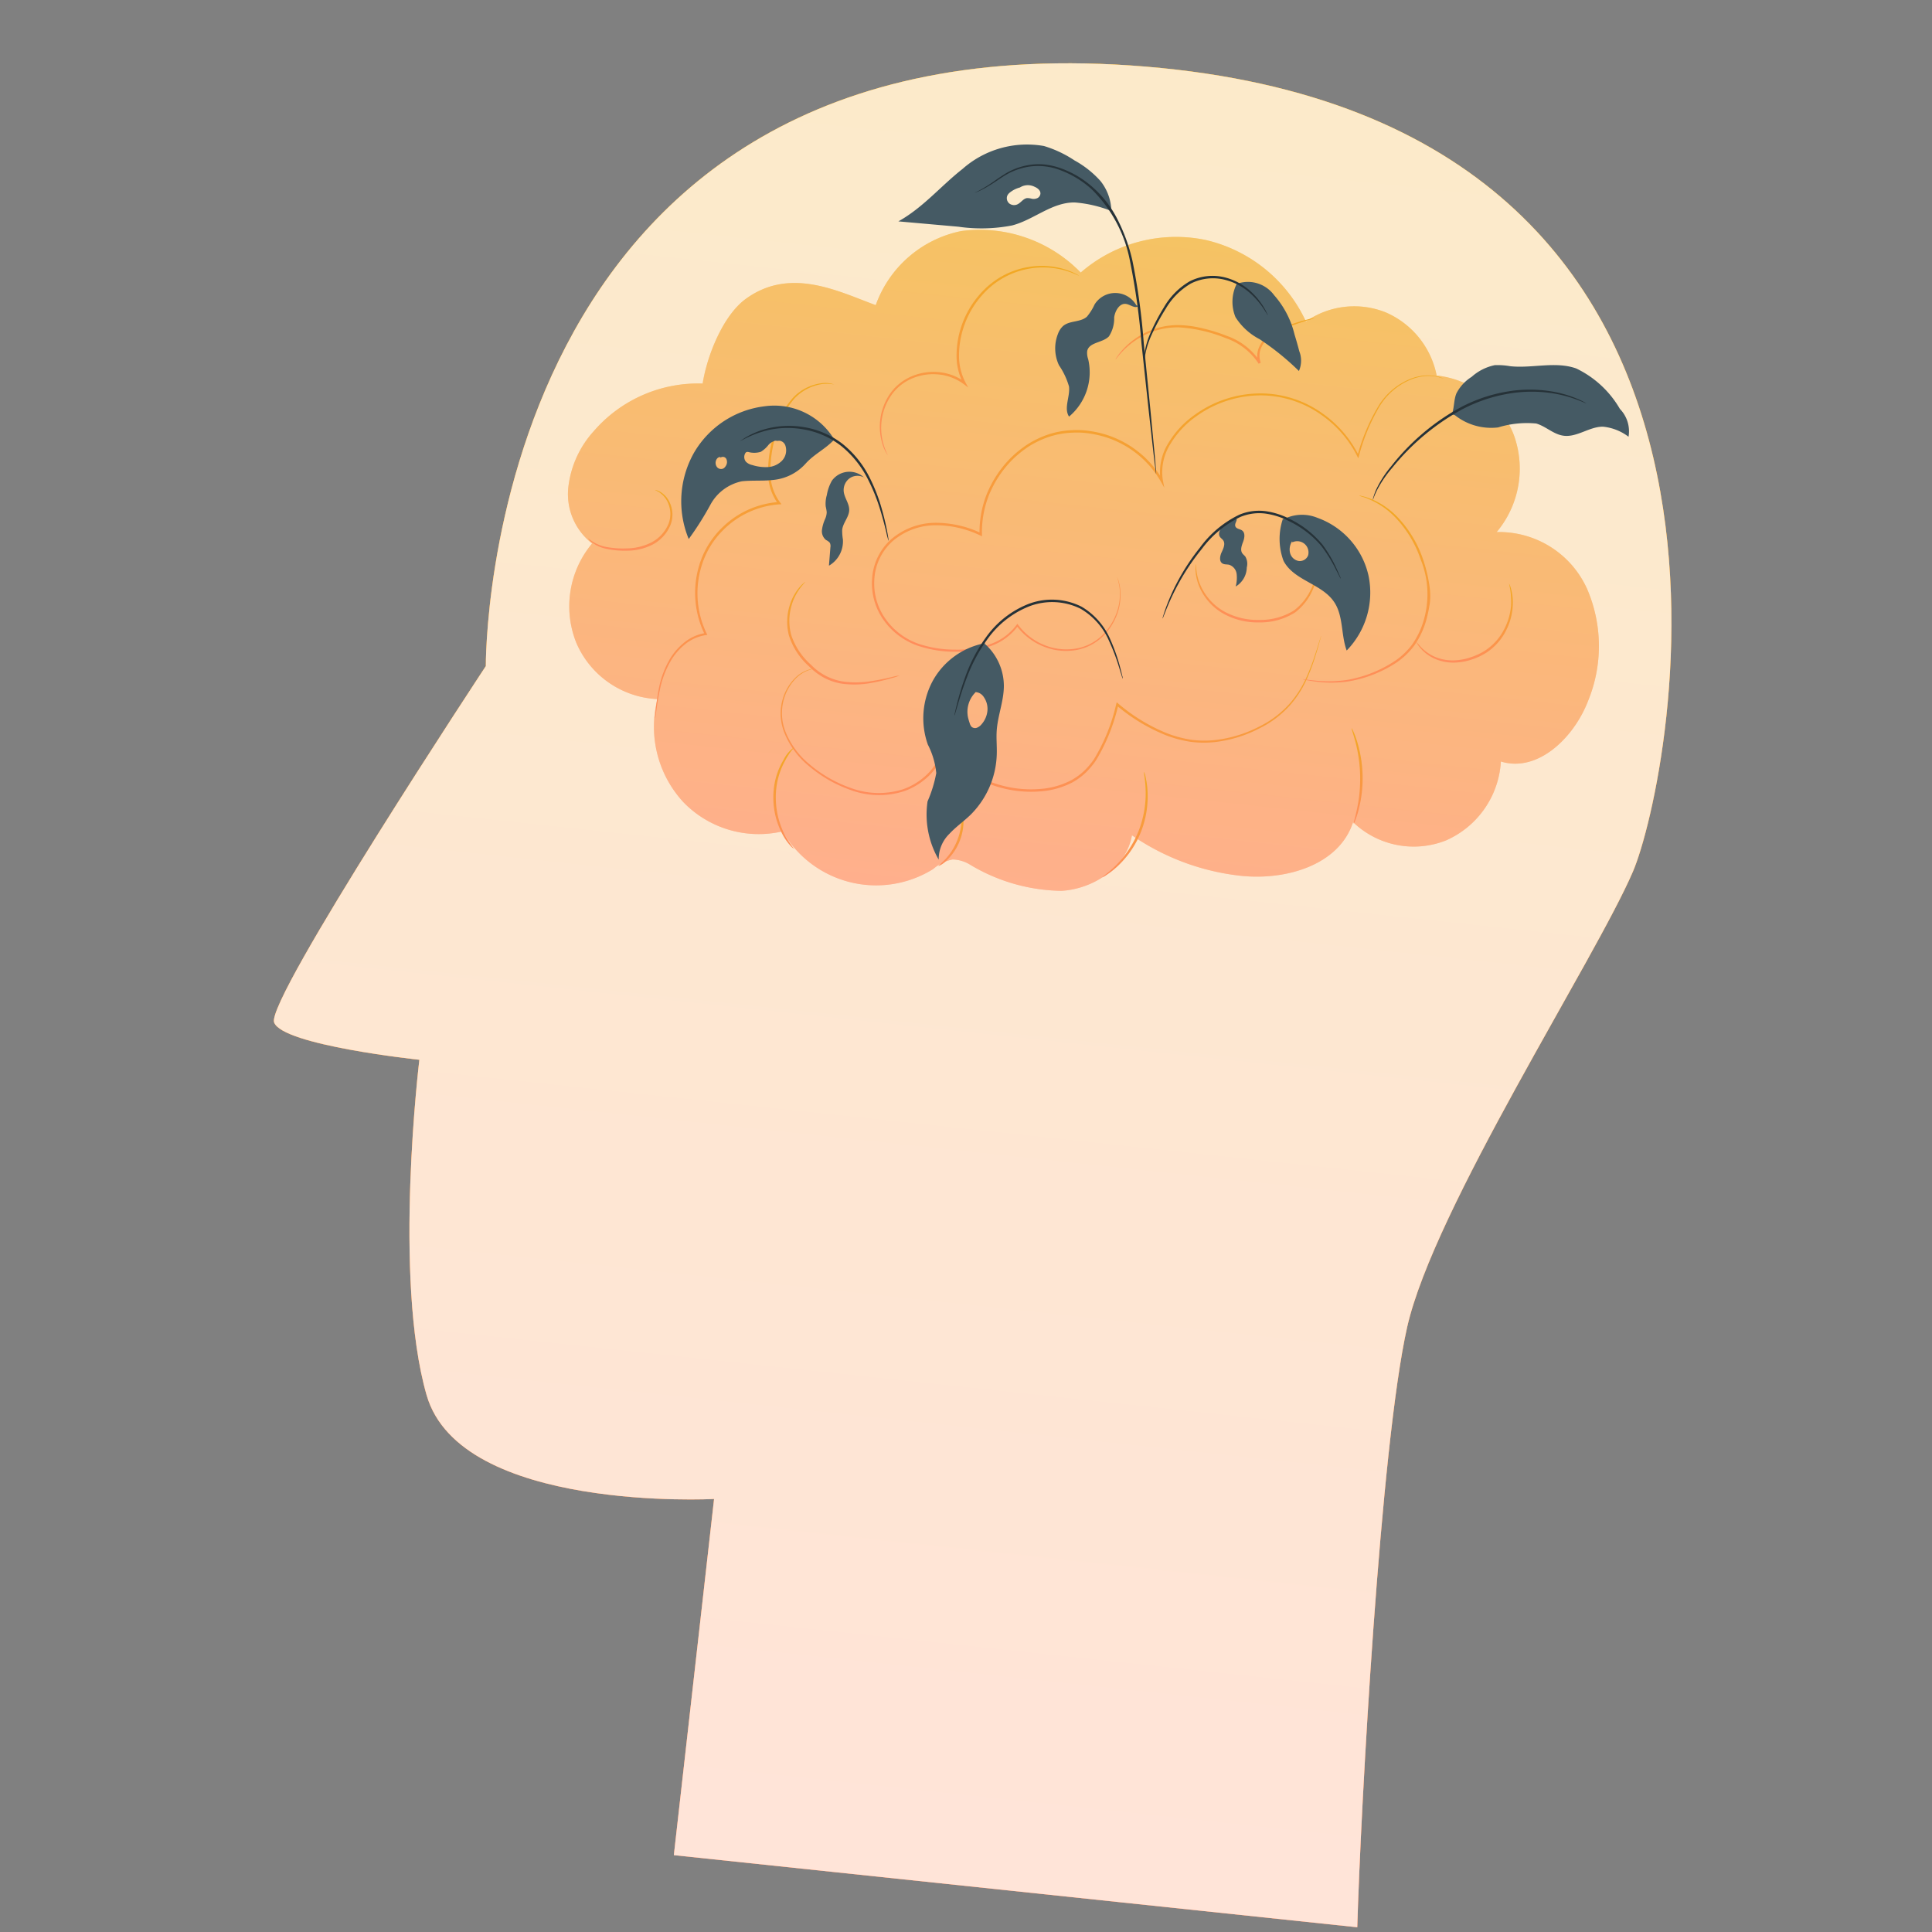
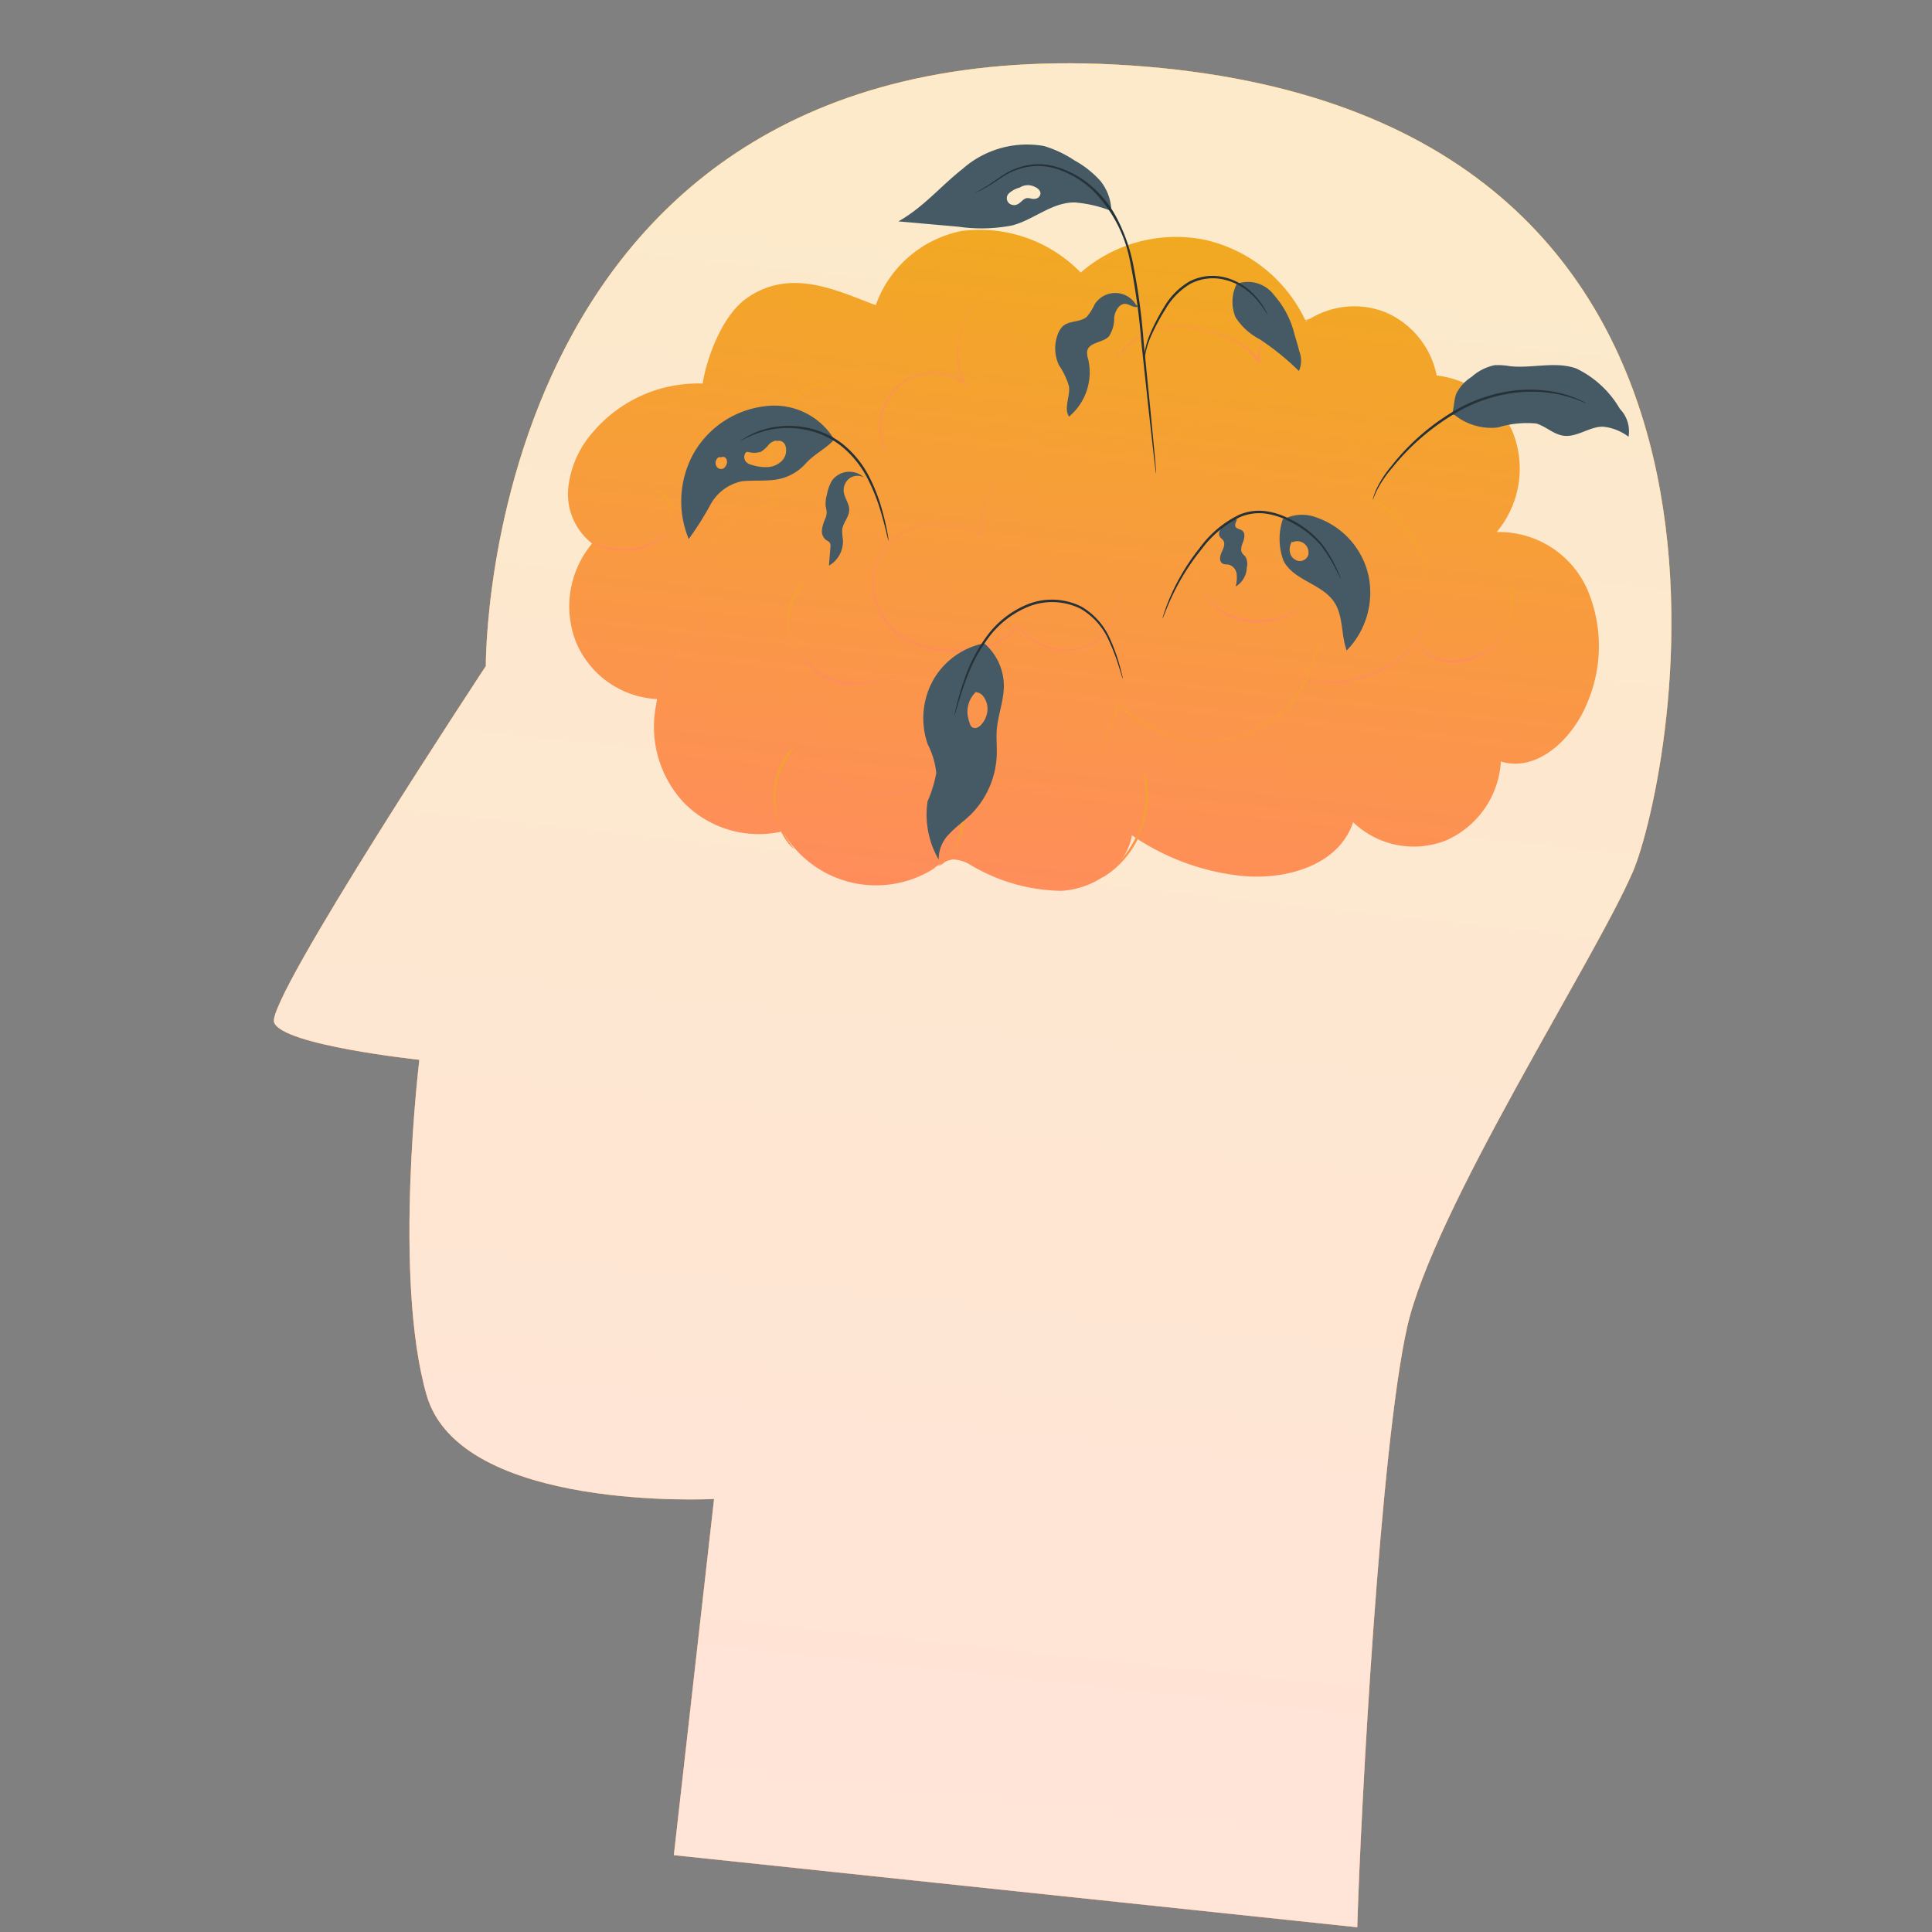
<svg xmlns="http://www.w3.org/2000/svg" width="130" height="130" viewBox="0 0 130 130">
  <rect x="0" y="0" width="130" height="130" fill="#808080" stroke="none" />
  <defs>
    <clipPath id="clip-path">
      <rect id="Rectangle_2321" data-name="Rectangle 2321" width="130" height="130" transform="translate(106 3094)" fill="#fff" />
    </clipPath>
    <linearGradient id="linear-gradient" x1="0.5" x2="0.5" y2="1" gradientUnits="objectBoundingBox">
      <stop offset="0" stop-color="#f1a921" />
      <stop offset="1" stop-color="#ff8d5c" />
    </linearGradient>
  </defs>
  <g id="Mask_Group_156" data-name="Mask Group 156" transform="translate(-106 -3094)" clip-path="url(#clip-path)">
    <g id="Group_54477" data-name="Group 54477" transform="matrix(0.995, 0.105, -0.105, 0.995, 173.34, 2962.701)">
      <g id="Group_54376" data-name="Group 54376" transform="translate(-27.639 133.921)">
        <g id="Group_54375" data-name="Group 54375" transform="translate(0 0)">
          <path id="Path_19099" data-name="Path 19099" d="M-15.967,178.689s-4.99-43.768,39.917-44.752S64.105,178.2,62.2,184.344,51.268,208.289,50.317,216.4s.291,32.512.9,40.487H5l.176-24.105s-16.87,2.7-19.959-4.918-2.851-22.376-2.851-22.376-9.267,0-9.979-1.475S-15.967,178.689-15.967,178.689Z" transform="translate(27.639 -133.921)" fill="url(#linear-gradient)" />
        </g>
      </g>
      <g id="Group_54378" data-name="Group 54378" transform="translate(-27.639 133.921)">
        <g id="Group_54377" data-name="Group 54377" transform="translate(0 0)">
          <path id="Path_19100" data-name="Path 19100" d="M-15.967,178.689s-4.99-43.768,39.917-44.752S64.105,178.2,62.2,184.344,51.268,208.289,50.317,216.4s.291,32.512.9,40.487H5l.176-24.105s-16.87,2.7-19.959-4.918-2.851-22.376-2.851-22.376-9.267,0-9.979-1.475S-15.967,178.689-15.967,178.689Z" transform="translate(27.639 -133.921)" fill="url(#linear-gradient)" />
        </g>
      </g>
      <g id="Group_54380" data-name="Group 54380" transform="translate(-27.639 133.921)" opacity="0.76">
        <g id="Group_54379" data-name="Group 54379" transform="translate(0 0)">
          <path id="Path_19101" data-name="Path 19101" d="M-15.967,178.689s-4.99-43.768,39.917-44.752S64.105,178.2,62.2,184.344,51.268,208.289,50.317,216.4s.291,32.512.9,40.487H5l.176-24.105s-16.87,2.7-19.959-4.918-2.851-22.376-2.851-22.376-9.267,0-9.979-1.475S-15.967,178.689-15.967,178.689Z" transform="translate(27.639 -133.921)" fill="#fff" />
        </g>
      </g>
      <g id="Group_54476" data-name="Group 54476" transform="translate(-11.711 139.917)">
        <g id="Group_54382" data-name="Group 54382" transform="translate(0 5.138)">
          <g id="Group_54381" data-name="Group 54381">
            <path id="Path_19102" data-name="Path 19102" d="M43.8,177.123c-2.57-.643-5.966-1.989-8.729.485-1.412,1.264-2.2,4.06-2.3,5.979a9.271,9.271,0,0,0-6.947,3.954,6.739,6.739,0,0,0-1.305,3.982,4.2,4.2,0,0,0,1.989,3.539,6.585,6.585,0,0,0-.355,6.759,6.253,6.253,0,0,0,5.824,3.189,7.469,7.469,0,0,0,2.441,6.694,7.049,7.049,0,0,0,6.861,1.267,7.259,7.259,0,0,0,10.335,1.46,2.838,2.838,0,0,1,1.229-.779,2.368,2.368,0,0,1,1.236.238,12.22,12.22,0,0,0,6.272,1.092c2.118-.351,4.173-2.018,4.32-4.212a15.958,15.958,0,0,0,7.538,1.941c3.011.012,6.518-1.365,7.159-4.38a5.887,5.887,0,0,0,6.331.572,6.19,6.19,0,0,0,3.126-5.672c2.553.5,4.726-2.112,5.408-4.682a9.7,9.7,0,0,0-.87-7.487,6.488,6.488,0,0,0-6.44-3.145,6.633,6.633,0,0,0,.453-6.636,6.314,6.314,0,0,0-5.57-3.412,5.862,5.862,0,0,0-3.856-3.864,5.684,5.684,0,0,0-5.269,1.174,9.883,9.883,0,0,0-7.3-4.746,9.767,9.767,0,0,0-8.107,3.062,9.468,9.468,0,0,0-8.289-1.931,7.743,7.743,0,0,0-5.192,5.56" transform="translate(-24.52 -170.38)" fill="url(#linear-gradient)" />
          </g>
        </g>
        <g id="Group_54385" data-name="Group 54385" transform="translate(0 5.138)" opacity="0.3">
          <g id="Group_54384" data-name="Group 54384">
            <g id="Group_54383" data-name="Group 54383">
-               <path id="Path_19103" data-name="Path 19103" d="M43.8,177.123c-2.57-.643-5.966-1.989-8.729.485-1.412,1.264-2.2,4.06-2.3,5.979a9.271,9.271,0,0,0-6.947,3.954,6.739,6.739,0,0,0-1.305,3.982,4.2,4.2,0,0,0,1.989,3.539,6.585,6.585,0,0,0-.355,6.759,6.253,6.253,0,0,0,5.824,3.189,7.469,7.469,0,0,0,2.441,6.694,7.049,7.049,0,0,0,6.861,1.267,7.259,7.259,0,0,0,10.335,1.46,2.838,2.838,0,0,1,1.229-.779,2.368,2.368,0,0,1,1.236.238,12.22,12.22,0,0,0,6.272,1.092c2.118-.351,4.173-2.018,4.32-4.212a15.958,15.958,0,0,0,7.538,1.941c3.011.012,6.518-1.365,7.159-4.38a5.887,5.887,0,0,0,6.331.572,6.19,6.19,0,0,0,3.126-5.672c2.553.5,4.726-2.112,5.408-4.682a9.7,9.7,0,0,0-.87-7.487,6.488,6.488,0,0,0-6.44-3.145,6.633,6.633,0,0,0,.453-6.636,6.314,6.314,0,0,0-5.57-3.412,5.862,5.862,0,0,0-3.856-3.864,5.684,5.684,0,0,0-5.269,1.174,9.883,9.883,0,0,0-7.3-4.746,9.767,9.767,0,0,0-8.107,3.062,9.468,9.468,0,0,0-8.289-1.931,7.743,7.743,0,0,0-5.192,5.56" transform="translate(-24.52 -170.38)" fill="#fff" />
-             </g>
+               </g>
          </g>
        </g>
        <g id="Group_54428" data-name="Group 54428" transform="translate(1.673 8.056)">
          <g id="Group_54388" data-name="Group 54388" transform="translate(5.744 9.381)">
            <g id="Group_54387" data-name="Group 54387">
              <g id="Group_54386" data-name="Group 54386">
                <path id="Path_19104" data-name="Path 19104" d="M58.449,210.693a3.093,3.093,0,0,0-.782.051,3.187,3.187,0,0,0-1.78,1.175,6.05,6.05,0,0,0-1.069,3.1,8.3,8.3,0,0,0-.018,2,3.349,3.349,0,0,0,.861,1.947l.108.11-.152.025a5.916,5.916,0,0,0-3.532,2.074,5.81,5.81,0,0,0-1.006,1.77,6.251,6.251,0,0,0,.6,5.311l.053.084-.1.023a2.9,2.9,0,0,0-1.3.735,4.138,4.138,0,0,0-.8,1.1,6.3,6.3,0,0,0-.587,2.151c-.068.62-.078,1.112-.091,1.447-.006.158-.01.284-.014.382a.6.6,0,0,1-.012.131.581.581,0,0,1-.011-.131c0-.1,0-.225-.007-.383,0-.335,0-.828.052-1.455a6.262,6.262,0,0,1,.566-2.194,4.238,4.238,0,0,1,.818-1.143,3.022,3.022,0,0,1,1.354-.779l-.043.107a6.372,6.372,0,0,1-.634-5.442,5.943,5.943,0,0,1,1.033-1.822,6.051,6.051,0,0,1,3.635-2.125l-.044.135a3.489,3.489,0,0,1-.9-2.039,8.363,8.363,0,0,1,.031-2.04,6.092,6.092,0,0,1,1.126-3.146,3.188,3.188,0,0,1,1.848-1.165A1.815,1.815,0,0,1,58.449,210.693Z" transform="translate(-48.81 -210.653)" fill="url(#linear-gradient)" />
              </g>
            </g>
          </g>
          <g id="Group_54391" data-name="Group 54391" transform="translate(13.895 22.841)">
            <g id="Group_54390" data-name="Group 54390">
              <g id="Group_54389" data-name="Group 54389">
                <path id="Path_19105" data-name="Path 19105" d="M83.408,260.314a2.738,2.738,0,0,1-.457.211,12.874,12.874,0,0,1-1.295.459,6.228,6.228,0,0,1-2.025.283,3.815,3.815,0,0,1-1.193-.248,4.21,4.21,0,0,1-1.126-.663,4.684,4.684,0,0,1-1.582-1.936,3.7,3.7,0,0,1-.158-2.037,3.413,3.413,0,0,1,.53-1.272,2.273,2.273,0,0,1,.235-.293c.059-.063.091-.093.1-.09s-.111.142-.276.417a3.615,3.615,0,0,0-.469,1.259,3.656,3.656,0,0,0,.185,1.959,4.621,4.621,0,0,0,1.541,1.861,3.8,3.8,0,0,0,2.225.888,6.376,6.376,0,0,0,1.985-.243c.556-.147,1-.3,1.3-.406A3.1,3.1,0,0,1,83.408,260.314Z" transform="translate(-75.498 -254.729)" fill="url(#linear-gradient)" />
              </g>
            </g>
          </g>
          <g id="Group_54394" data-name="Group 54394" transform="translate(14.094 22.789)">
            <g id="Group_54393" data-name="Group 54393">
              <g id="Group_54392" data-name="Group 54392">
                <path id="Path_19106" data-name="Path 19106" d="M111.78,254.557a.4.4,0,0,1-.009.087c-.01.064-.023.148-.04.254-.037.224-.091.555-.177.983a13.715,13.715,0,0,1-.388,1.554,7,7,0,0,1-.935,1.936,6.744,6.744,0,0,1-1.92,1.815,8.609,8.609,0,0,1-2.832,1.222,6.789,6.789,0,0,1-1.692.166,7.8,7.8,0,0,1-1.767-.288,12.05,12.05,0,0,1-3.437-1.633l.122-.053a12.574,12.574,0,0,1-1.11,3.9,5.433,5.433,0,0,1-.6.886,4.512,4.512,0,0,1-.808.733,5.515,5.515,0,0,1-2.042.822,7.78,7.78,0,0,1-6.9-2.059l.135-.045a3.773,3.773,0,0,1-.848,1.862,4.612,4.612,0,0,1-1.557,1.205,5.527,5.527,0,0,1-3.608.284,8.86,8.86,0,0,1-2.963-1.326,5.57,5.57,0,0,1-1.86-2.065,3.666,3.666,0,0,1-.358-1.156,3.533,3.533,0,0,1,.036-1.072,3.277,3.277,0,0,1,.721-1.527,2.208,2.208,0,0,1,.857-.618,1.766,1.766,0,0,1,.351-.1c0,.009-.122.035-.34.129a2.251,2.251,0,0,0-.827.628,3.252,3.252,0,0,0-.685,1.506,3.4,3.4,0,0,0,.335,2.17,5.484,5.484,0,0,0,1.839,2.011,8.77,8.77,0,0,0,2.925,1.291,5.4,5.4,0,0,0,3.513-.286,4.471,4.471,0,0,0,1.5-1.169,3.622,3.622,0,0,0,.81-1.786l.023-.156.112.11a7.631,7.631,0,0,0,6.759,2.009,5.36,5.36,0,0,0,1.981-.8,4.366,4.366,0,0,0,.777-.7,5.271,5.271,0,0,0,.585-.857,12.472,12.472,0,0,0,1.1-3.852l.021-.12.1.068a11.937,11.937,0,0,0,3.389,1.622,7.7,7.7,0,0,0,1.732.289,6.672,6.672,0,0,0,1.658-.156,8.524,8.524,0,0,0,2.8-1.189,6.671,6.671,0,0,0,1.9-1.773,6.977,6.977,0,0,0,.942-1.9,14.492,14.492,0,0,0,.41-1.541c.094-.425.156-.755.2-.978l.053-.252A.426.426,0,0,1,111.78,254.557Z" transform="translate(-76.152 -254.557)" fill="url(#linear-gradient)" />
              </g>
            </g>
          </g>
          <g id="Group_54397" data-name="Group 54397" transform="translate(48.789 13.145)">
            <g id="Group_54396" data-name="Group 54396">
              <g id="Group_54395" data-name="Group 54395">
                <path id="Path_19107" data-name="Path 19107" d="M192.239,222.981a.965.965,0,0,1,.208.017c.068.009.153.018.252.034l.337.082a5.2,5.2,0,0,1,1.936,1.043,7.609,7.609,0,0,1,1.978,2.592,9.864,9.864,0,0,1,.65,1.824,4.326,4.326,0,0,1,.137,1.025,9.521,9.521,0,0,1-.093,1.055,5.607,5.607,0,0,1-.656,1.978,4.918,4.918,0,0,1-1.3,1.441,8.36,8.36,0,0,1-2.931,1.437,8.027,8.027,0,0,1-2.191.217c-.26-.008-.461-.023-.6-.037a.993.993,0,0,1-.207-.029.97.97,0,0,1,.209,0c.136,0,.337.007.6.006a8.568,8.568,0,0,0,2.161-.266,8.427,8.427,0,0,0,2.867-1.444,4.8,4.8,0,0,0,1.254-1.4,5.486,5.486,0,0,0,.632-1.921,6.187,6.187,0,0,0-.669-3.814,7.632,7.632,0,0,0-1.916-2.568,5.373,5.373,0,0,0-1.879-1.071l-.329-.1-.246-.05A.989.989,0,0,1,192.239,222.981Z" transform="translate(-189.761 -222.979)" fill="url(#linear-gradient)" />
              </g>
            </g>
          </g>
          <g id="Group_54400" data-name="Group 54400" transform="translate(56.138 17.956)">
            <g id="Group_54399" data-name="Group 54399">
              <g id="Group_54398" data-name="Group 54398">
                <path id="Path_19108" data-name="Path 19108" d="M219.6,238.73a1.539,1.539,0,0,1,.185.37,3.594,3.594,0,0,1,.229,1.105,4.122,4.122,0,0,1-.254,1.657,3.821,3.821,0,0,1-1.186,1.674,4.3,4.3,0,0,1-.917.553,3.808,3.808,0,0,1-.951.3,3.1,3.1,0,0,1-1.67-.135,2.76,2.76,0,0,1-.949-.614,2.065,2.065,0,0,1-.2-.229c-.044-.055-.064-.085-.06-.089a2.976,2.976,0,0,1,.308.27,2.967,2.967,0,0,0,.946.551,3.06,3.06,0,0,0,1.6.095,3.746,3.746,0,0,0,.912-.3,4.24,4.24,0,0,0,.881-.534,3.752,3.752,0,0,0,1.146-1.6,4.172,4.172,0,0,0,.28-1.6A5.028,5.028,0,0,0,219.6,238.73Z" transform="translate(-213.826 -238.73)" fill="url(#linear-gradient)" />
              </g>
            </g>
          </g>
          <g id="Group_54403" data-name="Group 54403" transform="translate(19.279 4.607)">
            <g id="Group_54402" data-name="Group 54402">
              <g id="Group_54401" data-name="Group 54401">
                <path id="Path_19109" data-name="Path 19109" d="M129.989,195.155a4.325,4.325,0,0,0-.587-.1,2.947,2.947,0,0,0-.722.048,3.505,3.505,0,0,0-.931.34,4.449,4.449,0,0,0-1.866,1.961,12.987,12.987,0,0,0-1.054,3.538l-.025.13-.071-.113a7.494,7.494,0,0,0-2.684-2.518,7.071,7.071,0,0,0-4.1-.9,7.428,7.428,0,0,0-4.275,1.867,6.124,6.124,0,0,0-1.519,2,3.557,3.557,0,0,0-.263,2.524l.146.473-.286-.4a6.573,6.573,0,0,0-4.806-2.677,7.114,7.114,0,0,0-.737-.023,6.655,6.655,0,0,0-.738.074,5.737,5.737,0,0,0-1.436.411,6.353,6.353,0,0,0-1.3.775,7.193,7.193,0,0,0-1.085,1.081,7.291,7.291,0,0,0-1.277,2.465,6.759,6.759,0,0,0-.2,2.7l.018.132-.125-.042a6.925,6.925,0,0,0-3.143-.36,4.451,4.451,0,0,0-2.683,1.366,3.717,3.717,0,0,0-.945,2.715,4.1,4.1,0,0,0,1.061,2.568,4.568,4.568,0,0,0,2.284,1.376,7.658,7.658,0,0,0,2.557.147,6.623,6.623,0,0,0,2.317-.621,3.724,3.724,0,0,0,1.618-1.478l.039-.07.054.06a4.079,4.079,0,0,0,2,1.2,3.912,3.912,0,0,0,2.085-.027,3.34,3.34,0,0,0,1.533-.962,3.945,3.945,0,0,0,.775-1.323,3.755,3.755,0,0,0,.13-2.1,5.26,5.26,0,0,0-.244-.7s.031.056.086.169a2.845,2.845,0,0,1,.19.526,3.742,3.742,0,0,1-.1,2.132,3.989,3.989,0,0,1-.777,1.354,3.414,3.414,0,0,1-1.564,1,4,4,0,0,1-2.137.04,4.184,4.184,0,0,1-2.063-1.225l.093-.01a3.84,3.84,0,0,1-1.663,1.534,6.733,6.733,0,0,1-2.359.642A7.774,7.774,0,0,1,96.6,216.7a4.706,4.706,0,0,1-2.358-1.414,4.249,4.249,0,0,1-1.1-2.659,3.875,3.875,0,0,1,.981-2.828,4.607,4.607,0,0,1,2.777-1.42,7.075,7.075,0,0,1,3.218.365l-.107.09a6.919,6.919,0,0,1,.205-2.767,7.461,7.461,0,0,1,1.306-2.524,7.366,7.366,0,0,1,1.113-1.108,6.527,6.527,0,0,1,1.336-.8,5.9,5.9,0,0,1,1.477-.422,6.821,6.821,0,0,1,.758-.075,7.231,7.231,0,0,1,.756.023,6.728,6.728,0,0,1,4.923,2.75l-.14.069a3.711,3.711,0,0,1,.274-2.635,6.268,6.268,0,0,1,1.559-2.043,7.563,7.563,0,0,1,4.363-1.893,7.191,7.191,0,0,1,4.176.926,7.59,7.59,0,0,1,2.713,2.568l-.1.018a12.962,12.962,0,0,1,1.085-3.555,4.491,4.491,0,0,1,1.913-1.973,3.5,3.5,0,0,1,.949-.332,2.891,2.891,0,0,1,.732-.035,2.238,2.238,0,0,1,.44.081C129.941,195.137,129.989,195.155,129.989,195.155Z" transform="translate(-93.129 -195.018)" fill="url(#linear-gradient)" />
              </g>
            </g>
          </g>
          <g id="Group_54406" data-name="Group 54406" transform="translate(40.831 17.787)">
            <g id="Group_54405" data-name="Group 54405">
              <g id="Group_54404" data-name="Group 54404">
                <path id="Path_19110" data-name="Path 19110" d="M172.086,238.179a2.751,2.751,0,0,1-.049.5,9.033,9.033,0,0,1-.289,1.354A3.824,3.824,0,0,1,170.7,241.8a4.34,4.34,0,0,1-2.337.927,4.725,4.725,0,0,1-2.493-.346,3.79,3.79,0,0,1-1.579-1.315,3.349,3.349,0,0,1-.541-1.277,2.331,2.331,0,0,1-.041-.376.4.4,0,0,1,.005-.132c.016,0,.024.18.1.493a3.539,3.539,0,0,0,.573,1.223,3.75,3.75,0,0,0,1.545,1.243,4.654,4.654,0,0,0,2.411.321,4.259,4.259,0,0,0,2.256-.877,3.8,3.8,0,0,0,1.04-1.688,11.411,11.411,0,0,0,.337-1.329A3.207,3.207,0,0,1,172.086,238.179Z" transform="translate(-163.704 -238.179)" fill="url(#linear-gradient)" />
              </g>
            </g>
          </g>
          <g id="Group_54409" data-name="Group 54409" transform="translate(34.023 1.589)">
            <g id="Group_54408" data-name="Group 54408">
              <g id="Group_54407" data-name="Group 54407">
                <path id="Path_19111" data-name="Path 19111" d="M154.43,185.139a2.756,2.756,0,0,1-.364.163c-.238.1-.584.25-1.01.459a6.224,6.224,0,0,0-1.429.88,1.906,1.906,0,0,0-.547.821,1.317,1.317,0,0,0,.062,1.041l-.131.084a4.33,4.33,0,0,0-2.381-1.479,10,10,0,0,0-3.16-.392,4.928,4.928,0,0,0-2.424.849,5.3,5.3,0,0,0-1.268,1.209c-.249.335-.357.541-.371.533a.638.638,0,0,1,.069-.155,3.843,3.843,0,0,1,.25-.416,5.027,5.027,0,0,1,1.254-1.268,4.96,4.96,0,0,1,2.479-.905,7.458,7.458,0,0,1,1.569.055,11.676,11.676,0,0,1,1.649.33,4.444,4.444,0,0,1,2.461,1.547l-.131.084a1.458,1.458,0,0,1-.064-1.162,2.03,2.03,0,0,1,.6-.873,6.046,6.046,0,0,1,1.476-.87c.435-.2.788-.334,1.033-.42A2.012,2.012,0,0,1,154.43,185.139Z" transform="translate(-141.408 -185.138)" fill="url(#linear-gradient)" />
              </g>
            </g>
          </g>
          <g id="Group_54412" data-name="Group 54412" transform="translate(18.706)">
            <g id="Group_54411" data-name="Group 54411">
              <g id="Group_54410" data-name="Group 54410">
                <path id="Path_19112" data-name="Path 19112" d="M92.006,193.7a2.56,2.56,0,0,1-.4-.64,3.91,3.91,0,0,1,.111-3.455,3.347,3.347,0,0,1,1.16-1.238,3.745,3.745,0,0,1,1.805-.569,3.519,3.519,0,0,1,1.995.48l-.11.117a4.025,4.025,0,0,1-.653-1.788,6.248,6.248,0,0,1,1.17-4.381,5.5,5.5,0,0,1,3.053-2.111,5.28,5.28,0,0,1,2.518-.063,4.337,4.337,0,0,1,.659.2,1.238,1.238,0,0,1,.218.1c-.006.018-.309-.121-.89-.236a5.444,5.444,0,0,0-5.434,2.2,6.136,6.136,0,0,0-1.129,4.269A3.874,3.874,0,0,0,96.7,188.3l.213.308-.323-.191a3.38,3.38,0,0,0-1.9-.464,3.617,3.617,0,0,0-1.736.534,3.232,3.232,0,0,0-1.124,1.178,3.811,3.811,0,0,0-.44,1.351,3.908,3.908,0,0,0,.271,2.017C91.848,193.483,92.022,193.691,92.006,193.7Z" transform="translate(-91.253 -179.933)" fill="url(#linear-gradient)" />
              </g>
            </g>
          </g>
          <g id="Group_54415" data-name="Group 54415" transform="translate(0 17.74)">
            <g id="Group_54414" data-name="Group 54414">
              <g id="Group_54413" data-name="Group 54413">
                <path id="Path_19113" data-name="Path 19113" d="M34.15,238.029c0-.006.033,0,.094.006a.993.993,0,0,1,.259.079,1.6,1.6,0,0,1,.726.675,1.915,1.915,0,0,1,.2,1.453,2.607,2.607,0,0,1-1.059,1.453,3.782,3.782,0,0,1-1.7.593,5.722,5.722,0,0,1-1.467.006,2.3,2.3,0,0,1-.934-.332A.855.855,0,0,1,30,241.72a2.539,2.539,0,0,0,1.22.457,6.077,6.077,0,0,0,1.431-.041,3.748,3.748,0,0,0,1.625-.578,2.5,2.5,0,0,0,1.005-1.355,1.824,1.824,0,0,0-.154-1.357,1.622,1.622,0,0,0-.652-.675C34.275,238.066,34.146,238.045,34.15,238.029Z" transform="translate(-29.999 -238.025)" fill="url(#linear-gradient)" />
              </g>
            </g>
          </g>
          <g id="Group_54418" data-name="Group 54418" transform="translate(14.197 33.98)">
            <g id="Group_54417" data-name="Group 54417">
              <g id="Group_54416" data-name="Group 54416">
                <path id="Path_19114" data-name="Path 19114" d="M78.265,297.985a1,1,0,0,1-.245-.169,3.631,3.631,0,0,1-.547-.6,5.222,5.222,0,0,1-.949-2.48,5.026,5.026,0,0,1,.043-1.475,4.743,4.743,0,0,1,.368-1.146,2.185,2.185,0,0,1,.615-.913,2.083,2.083,0,0,1-.157.248,4.748,4.748,0,0,0-.35.712,5.123,5.123,0,0,0-.325,1.126,5.188,5.188,0,0,0-.029,1.43,5.523,5.523,0,0,0,.88,2.432A7.5,7.5,0,0,0,78.265,297.985Z" transform="translate(-76.489 -291.203)" fill="url(#linear-gradient)" />
              </g>
            </g>
          </g>
          <g id="Group_54421" data-name="Group 54421" transform="translate(25.759 36.863)">
            <g id="Group_54420" data-name="Group 54420">
              <g id="Group_54419" data-name="Group 54419">
                <path id="Path_19115" data-name="Path 19115" d="M115.473,300.643a1.59,1.59,0,0,1,.2.624,3.67,3.67,0,0,1-.086,1.582,3.613,3.613,0,0,1-.743,1.4,1.554,1.554,0,0,1-.5.427c-.019-.022.168-.187.406-.5a4.136,4.136,0,0,0,.674-1.37,4.219,4.219,0,0,0,.129-1.522C115.518,300.89,115.446,300.652,115.473,300.643Z" transform="translate(-114.348 -300.643)" fill="url(#linear-gradient)" />
              </g>
            </g>
          </g>
          <g id="Group_54424" data-name="Group 54424" transform="translate(36.788 33.147)">
            <g id="Group_54423" data-name="Group 54423">
              <g id="Group_54422" data-name="Group 54422">
                <path id="Path_19116" data-name="Path 19116" d="M152.512,288.476a1.084,1.084,0,0,1,.13.294,5.516,5.516,0,0,1,.222.848,6.511,6.511,0,0,1-.128,2.878,6.411,6.411,0,0,1-1.375,2.532,5.371,5.371,0,0,1-.632.607,1.077,1.077,0,0,1-.265.183c-.02-.023.343-.3.807-.867a6.839,6.839,0,0,0,1.3-2.5,6.969,6.969,0,0,0,.173-2.815C152.643,288.914,152.483,288.485,152.512,288.476Z" transform="translate(-150.463 -288.476)" fill="url(#linear-gradient)" />
              </g>
            </g>
          </g>
          <g id="Group_54427" data-name="Group 54427" transform="translate(52.415 28.765)">
            <g id="Group_54426" data-name="Group 54426">
              <g id="Group_54425" data-name="Group 54425">
-                 <path id="Path_19117" data-name="Path 19117" d="M201.639,274.127c.01-.005.061.071.145.215a5.69,5.69,0,0,1,.313.632,8.456,8.456,0,0,1,.58,4.574,5.7,5.7,0,0,1-.144.69.777.777,0,0,1-.087.245c-.027-.006.052-.365.115-.951a9.795,9.795,0,0,0-.573-4.515C201.781,274.468,201.614,274.141,201.639,274.127Z" transform="translate(-201.636 -274.127)" fill="url(#linear-gradient)" />
-               </g>
+                 </g>
            </g>
          </g>
        </g>
        <g id="Group_54431" data-name="Group 54431" transform="translate(20.197 0)">
          <g id="Group_54430" data-name="Group 54430">
            <g id="Group_54429" data-name="Group 54429">
              <path id="Path_19118" data-name="Path 19118" d="M103.883,155.541a6.622,6.622,0,0,0-1.879-1.19,7.653,7.653,0,0,0-2.147-.748,6.551,6.551,0,0,0-5.283,2.11c-1.339,1.3-2.354,2.854-3.92,3.958l4.051-.067a10.789,10.789,0,0,0,3.582-.463c1.416-.529,2.494-1.836,4.032-1.98a8.439,8.439,0,0,1,2.507.313A3.354,3.354,0,0,0,103.883,155.541Zm-4.1,1.595a.59.59,0,0,1-.362.08,1.206,1.206,0,0,0-.314-.013c-.243.049-.37.323-.575.466a.535.535,0,0,1-.577.028.464.464,0,0,1-.188-.542.663.663,0,0,1,.166-.225,1.8,1.8,0,0,1,.61-.383,1,1,0,0,1,.972-.153c.207.062.435.2.445.421A.376.376,0,0,1,99.787,157.136Z" transform="translate(-90.655 -153.554)" fill="#455a64" />
            </g>
          </g>
        </g>
        <g id="Group_54434" data-name="Group 54434" transform="translate(25.095 1.28)">
          <g id="Group_54433" data-name="Group 54433">
            <g id="Group_54432" data-name="Group 54432">
              <path id="Path_19119" data-name="Path 19119" d="M106.694,160.128c0-.006.089-.047.249-.152s.388-.271.671-.5.6-.531,1.02-.854a4.46,4.46,0,0,1,1.6-.757,4.008,4.008,0,0,1,1.029-.117,5,5,0,0,1,1.111.159,6.574,6.574,0,0,1,2.223,1.054,7.177,7.177,0,0,1,1.862,1.978,11.931,11.931,0,0,1,1.269,2.625,44.507,44.507,0,0,1,1.342,5.453L120,173.5l.613,3.026.158.825.037.215a.259.259,0,0,1,.007.074.25.25,0,0,1-.024-.071l-.053-.212-.189-.818-.665-3.016-.965-4.478a46.154,46.154,0,0,0-1.349-5.429,9.164,9.164,0,0,0-3.064-4.535,6.477,6.477,0,0,0-2.167-1.045,4.19,4.19,0,0,0-2.078-.061,4.419,4.419,0,0,0-1.571.717c-.408.306-.741.615-1.035.83a6.745,6.745,0,0,1-.693.478,2.026,2.026,0,0,1-.2.1A.24.24,0,0,1,106.694,160.128Z" transform="translate(-106.694 -157.747)" fill="#263238" />
            </g>
          </g>
        </g>
        <g id="Group_54436" data-name="Group 54436" transform="translate(43.093 7.654)">
          <g id="Group_54435" data-name="Group 54435">
            <path id="Path_19120" data-name="Path 19120" d="M165.8,178.876a2.692,2.692,0,0,0,.157,2.231,4.2,4.2,0,0,0,1.763,1.3,17.75,17.75,0,0,1,2.858,1.852,1.735,1.735,0,0,0-.114-1.322q-.209-.554-.442-1.1a6.166,6.166,0,0,0-1.637-2.473,2.191,2.191,0,0,0-2.586-.491" transform="translate(-165.629 -178.616)" fill="#455a64" />
          </g>
        </g>
        <g id="Group_54439" data-name="Group 54439" transform="translate(37.595 7.531)">
          <g id="Group_54438" data-name="Group 54438">
            <g id="Group_54437" data-name="Group 54437">
              <path id="Path_19121" data-name="Path 19121" d="M155.6,180.464c-.012.008-.111-.138-.313-.383a5.414,5.414,0,0,0-.967-.919,4,4,0,0,0-1.8-.754,3.286,3.286,0,0,0-2.289.485,4.715,4.715,0,0,0-1.5,1.854,14.648,14.648,0,0,0-.76,1.839,5.9,5.9,0,0,0-.283,1.307c-.027.315-.019.492-.033.493a.379.379,0,0,1-.022-.128,3,3,0,0,1-.01-.369,5.248,5.248,0,0,1,.235-1.338,13.322,13.322,0,0,1,.736-1.873,4.772,4.772,0,0,1,1.542-1.924,3.4,3.4,0,0,1,2.4-.5,4.019,4.019,0,0,1,1.845.811,4.868,4.868,0,0,1,.948.974,3.352,3.352,0,0,1,.2.307C155.586,180.421,155.606,180.461,155.6,180.464Z" transform="translate(-147.628 -178.214)" fill="#263238" />
            </g>
          </g>
        </g>
        <g id="Group_54441" data-name="Group 54441" transform="translate(17.264 23.197)">
          <g id="Group_54440" data-name="Group 54440">
            <path id="Path_19122" data-name="Path 19122" d="M83.617,229.907a1.45,1.45,0,0,0-2.247.338,2.939,2.939,0,0,0-.239,1,2.053,2.053,0,0,0,.005.765,3.191,3.191,0,0,1,.108.374,1.191,1.191,0,0,1-.057.466,2.6,2.6,0,0,0-.135.758.753.753,0,0,0,.345.648.808.808,0,0,1,.266.152.482.482,0,0,1,.076.3q.016.622.032,1.244a1.894,1.894,0,0,0,.749-1.854,3.533,3.533,0,0,1-.116-.636c0-.474.367-.9.33-1.37-.035-.441-.411-.782-.5-1.215a.984.984,0,0,1,.319-.931.929.929,0,0,1,.954-.138" transform="translate(-81.052 -229.514)" fill="#455a64" />
          </g>
        </g>
        <g id="Group_54443" data-name="Group 54443" transform="translate(31.566 9.368)">
          <g id="Group_54442" data-name="Group 54442">
            <path id="Path_19123" data-name="Path 19123" d="M133.02,184.909a1.634,1.634,0,0,0-2.8.247,3.513,3.513,0,0,1-.429.871c-.4.432-1.129.363-1.528.792a1.314,1.314,0,0,0-.275.53,2.668,2.668,0,0,0,.282,2.118,4.938,4.938,0,0,1,.821,1.349c.156.671-.213,1.483.215,2.015a3.887,3.887,0,0,0,.873-3.981,1.252,1.252,0,0,1-.122-.528c.056-.618.973-.653,1.35-1.138a2.218,2.218,0,0,0,.217-1.311c.016-.452.263-1,.7-.98.3.015.643.277.839.05" transform="translate(-127.883 -184.229)" fill="#455a64" />
          </g>
        </g>
        <g id="Group_54446" data-name="Group 54446" transform="translate(35.833 9.683)">
          <g id="Group_54445" data-name="Group 54445">
            <g id="Group_54444" data-name="Group 54444">
              <path id="Path_19124" data-name="Path 19124" d="M141.856,185.262" transform="translate(-141.856 -185.262)" fill="none" stroke="#839198" stroke-width="1" />
            </g>
          </g>
        </g>
        <g id="Group_54448" data-name="Group 54448" transform="translate(43.847 23.559)">
          <g id="Group_54447" data-name="Group 54447">
            <path id="Path_19125" data-name="Path 19125" d="M168.282,231.333c-.135.226-.268.526-.111.737.071.095.186.144.261.235.174.212.066.529-.024.79s-.12.622.121.748c.141.074.311.025.469.045a.746.746,0,0,1,.564.561,2.28,2.28,0,0,1,.025.847,1.519,1.519,0,0,0,.607-1.351.959.959,0,0,0-.173-.718c-.072-.075-.166-.126-.232-.206-.168-.207-.088-.515-.02-.775s.085-.6-.14-.737c-.15-.093-.37-.064-.473-.209-.147-.208.167-.5-.061-.6" transform="translate(-168.1 -230.698)" fill="#455a64" />
          </g>
        </g>
        <g id="Group_54451" data-name="Group 54451" transform="translate(47.935 22.889)">
          <g id="Group_54450" data-name="Group 54450">
            <g id="Group_54449" data-name="Group 54449">
              <path id="Path_19126" data-name="Path 19126" d="M187.687,232.1a5.381,5.381,0,0,0-3.833-3.5,2.721,2.721,0,0,0-2.153.281l-.142.054a4.218,4.218,0,0,0,.344,2.786c.834,1.258,2.757,1.252,3.7,2.426.7.865.662,2.124,1.156,3.124A5.577,5.577,0,0,0,187.687,232.1Zm-4.179-.919a.6.6,0,0,1-.606.441.734.734,0,0,1-.614-.465.986.986,0,0,1,.049-.8l.03.059a.756.756,0,0,1,1.141.764Z" transform="translate(-181.485 -228.506)" fill="#455a64" />
            </g>
          </g>
        </g>
        <g id="Group_54455" data-name="Group 54455" transform="translate(40.669 22.905)">
          <g id="Group_54454" data-name="Group 54454">
            <g id="Group_54453" data-name="Group 54453">
              <g id="Group_54452" data-name="Group 54452">
                <path id="Path_19127" data-name="Path 19127" d="M169.334,232.554a.739.739,0,0,1-.107-.146l-.282-.431a9.863,9.863,0,0,0-1.153-1.488,6.614,6.614,0,0,0-2.359-1.436,4.933,4.933,0,0,0-1.593-.329,3.294,3.294,0,0,0-1.672.407,7.05,7.05,0,0,0-2.349,2.415,15.381,15.381,0,0,0-1.308,2.471,16.749,16.749,0,0,0-.625,1.783c-.123.429-.18.67-.194.667a.728.728,0,0,1,.024-.179c.02-.116.056-.287.108-.505a13.9,13.9,0,0,1,.578-1.811,14.672,14.672,0,0,1,1.288-2.51,7.081,7.081,0,0,1,2.4-2.478,3.434,3.434,0,0,1,1.754-.423,5.017,5.017,0,0,1,1.643.348,6.579,6.579,0,0,1,2.389,1.5A8.871,8.871,0,0,1,169,231.942c.115.192.2.344.256.449A.738.738,0,0,1,169.334,232.554Z" transform="translate(-157.691 -228.559)" fill="#263238" />
              </g>
            </g>
          </g>
        </g>
        <g id="Group_54461" data-name="Group 54461" transform="translate(25.341 33.677)">
          <g id="Group_54457" data-name="Group 54457" transform="translate(3.501)">
            <g id="Group_54456" data-name="Group 54456">
-               <path id="Path_19128" data-name="Path 19128" d="M118.965,263.831c.026.016.049.037.075.054l.086-.026Z" transform="translate(-118.965 -263.831)" fill="#455a64" />
-             </g>
+               </g>
          </g>
          <g id="Group_54460" data-name="Group 54460" transform="translate(0 0.054)">
            <g id="Group_54459" data-name="Group 54459">
              <g id="Group_54458" data-name="Group 54458">
                <path id="Path_19129" data-name="Path 19129" d="M112.693,271.285c-.042-.51-.147-1.014-.166-1.526-.037-1.011.264-2.019.164-3.025a3.8,3.8,0,0,0-1.615-2.725,5.086,5.086,0,0,0-3.15,2.809,5.287,5.287,0,0,0,.093,4.362,5.322,5.322,0,0,1,.765,1.847,8.615,8.615,0,0,1-.383,1.952,6.045,6.045,0,0,0,1.156,3.818,2.383,2.383,0,0,1,.544-1.814c.387-.517.882-.939,1.293-1.437A5.988,5.988,0,0,0,112.693,271.285Zm-1.221-1.847a.765.765,0,0,1-.286.267.358.358,0,0,1-.371-.026.589.589,0,0,1-.149-.228,3.634,3.634,0,0,1-.161-.4,1.854,1.854,0,0,1,.33-1.7l-.006-.017a.7.7,0,0,1,.589.263,1.386,1.386,0,0,1,.348.908A1.609,1.609,0,0,1,111.472,269.438Z" transform="translate(-107.5 -264.009)" fill="#455a64" />
              </g>
            </g>
          </g>
        </g>
        <g id="Group_54464" data-name="Group 54464" transform="translate(27.431 30.305)">
          <g id="Group_54463" data-name="Group 54463">
            <g id="Group_54462" data-name="Group 54462">
              <path id="Path_19130" data-name="Path 19130" d="M114.346,261.264a.825.825,0,0,1,.011-.19c.013-.124.035-.306.068-.54a18.632,18.632,0,0,1,.379-1.967,10.451,10.451,0,0,1,1.1-2.764,6.372,6.372,0,0,1,2.6-2.527,4.428,4.428,0,0,1,3.587-.192,4.707,4.707,0,0,1,2.162,2.018,12.092,12.092,0,0,1,.854,1.814c.084.221.147.394.187.511a.8.8,0,0,1,.053.183.832.832,0,0,1-.084-.17l-.215-.5a13.852,13.852,0,0,0-.894-1.777,4.646,4.646,0,0,0-2.12-1.937,4.307,4.307,0,0,0-3.456.2,6.294,6.294,0,0,0-2.542,2.456,10.7,10.7,0,0,0-1.118,2.715c-.22.812-.343,1.484-.429,1.947-.04.217-.073.395-.1.534A.81.81,0,0,1,114.346,261.264Z" transform="translate(-114.344 -252.791)" fill="#263238" />
            </g>
          </g>
        </g>
        <g id="Group_54467" data-name="Group 54467" transform="translate(7.615 19.309)">
          <g id="Group_54466" data-name="Group 54466">
            <g id="Group_54465" data-name="Group 54465">
              <path id="Path_19131" data-name="Path 19131" d="M54.4,216.9a6.371,6.371,0,0,0-4.407,3.627,6.641,6.641,0,0,0,.265,5.787,20.4,20.4,0,0,0,1.213-2.458,3.125,3.125,0,0,1,1.939-1.78c.734-.155,1.458-.157,2.188-.333a3.344,3.344,0,0,0,1.966-1.326c.521-.7,1.206-1.086,1.726-1.785A4.708,4.708,0,0,0,54.4,216.9Zm-2.184,4.275a.448.448,0,0,1-.14.177.353.353,0,0,1-.443-.057.475.475,0,0,1-.093-.463c.04-.124.152-.243.278-.218l-.046.077a.265.265,0,0,1,.428-.01A.482.482,0,0,1,52.217,221.174Zm3.727-.755a1.453,1.453,0,0,1-.9.524,2.98,2.98,0,0,1-1.052-.025.863.863,0,0,1-.444-.171.5.5,0,0,1-.114-.566.194.194,0,0,1,.068-.086.225.225,0,0,1,.129-.022,1.519,1.519,0,0,0,.832-.1,1.924,1.924,0,0,0,.469-.523.857.857,0,0,1,.408-.31.189.189,0,0,1-.063-.015h.136a.391.391,0,0,1,.089,0,.8.8,0,0,1,.149-.027.486.486,0,0,1,.42.3A1.012,1.012,0,0,1,55.944,220.418Z" transform="translate(-49.456 -216.782)" fill="#455a64" />
            </g>
          </g>
        </g>
        <g id="Group_54470" data-name="Group 54470" transform="translate(11.16 20.528)">
          <g id="Group_54469" data-name="Group 54469">
            <g id="Group_54468" data-name="Group 54468">
              <path id="Path_19132" data-name="Path 19132" d="M61.063,222.189s.033-.04.107-.1a3.888,3.888,0,0,1,.335-.268,5.453,5.453,0,0,1,1.4-.716,5.957,5.957,0,0,1,2.317-.314,5.714,5.714,0,0,1,2.727.856,6.817,6.817,0,0,1,2.02,2.028,11.7,11.7,0,0,1,1.068,2.079c.246.618.412,1.129.518,1.485.055.177.09.317.115.411a.512.512,0,0,1,.029.147,4.185,4.185,0,0,1-.206-.538c-.124-.349-.306-.852-.565-1.46a12.333,12.333,0,0,0-1.087-2.038,6.811,6.811,0,0,0-1.98-1.973,5.666,5.666,0,0,0-2.648-.844,6.019,6.019,0,0,0-2.27.272A7.085,7.085,0,0,0,61.063,222.189Z" transform="translate(-61.063 -220.774)" fill="#263238" />
            </g>
          </g>
        </g>
        <g id="Group_54472" data-name="Group 54472" transform="translate(58.57 11.068)">
          <g id="Group_54471" data-name="Group 54471">
            <path id="Path_19133" data-name="Path 19133" d="M216.526,193.882a3.931,3.931,0,0,0,2.975.512,6.558,6.558,0,0,1,2.519-.53c.657.114,1.229.6,1.9.622.915.036,1.671-.787,2.582-.882a3.4,3.4,0,0,1,1.788.493,2.16,2.16,0,0,0-.774-1.8,6.785,6.785,0,0,0-3.214-2.4c-1.448-.343-2.936.319-4.421.318a4.868,4.868,0,0,0-1.043.038,3.351,3.351,0,0,0-1.467.948,2.859,2.859,0,0,0-.9,1.212c-.133.457-.037.956-.154,1.418" transform="translate(-216.309 -189.797)" fill="#455a64" />
          </g>
        </g>
        <g id="Group_54475" data-name="Group 54475" transform="translate(53.893 12.862)">
          <g id="Group_54474" data-name="Group 54474">
            <g id="Group_54473" data-name="Group 54473">
              <path id="Path_19134" data-name="Path 19134" d="M214.58,196.238c-.006.016-.234-.072-.661-.18a8.256,8.256,0,0,0-1.836-.257,9.177,9.177,0,0,0-2.721.333,10.443,10.443,0,0,0-3.048,1.4,15.7,15.7,0,0,0-4.24,4.381,7.761,7.761,0,0,0-.875,1.634c-.15.413-.186.656-.2.653a.687.687,0,0,1,.017-.177,3.818,3.818,0,0,1,.123-.5,7.135,7.135,0,0,1,.837-1.678,15.155,15.155,0,0,1,4.247-4.455,10.359,10.359,0,0,1,3.1-1.408,9,9,0,0,1,2.765-.3,7.548,7.548,0,0,1,1.849.312,4.566,4.566,0,0,1,.481.168A.71.71,0,0,1,214.58,196.238Z" transform="translate(-200.996 -195.672)" fill="#263238" />
            </g>
          </g>
        </g>
      </g>
    </g>
  </g>
</svg>